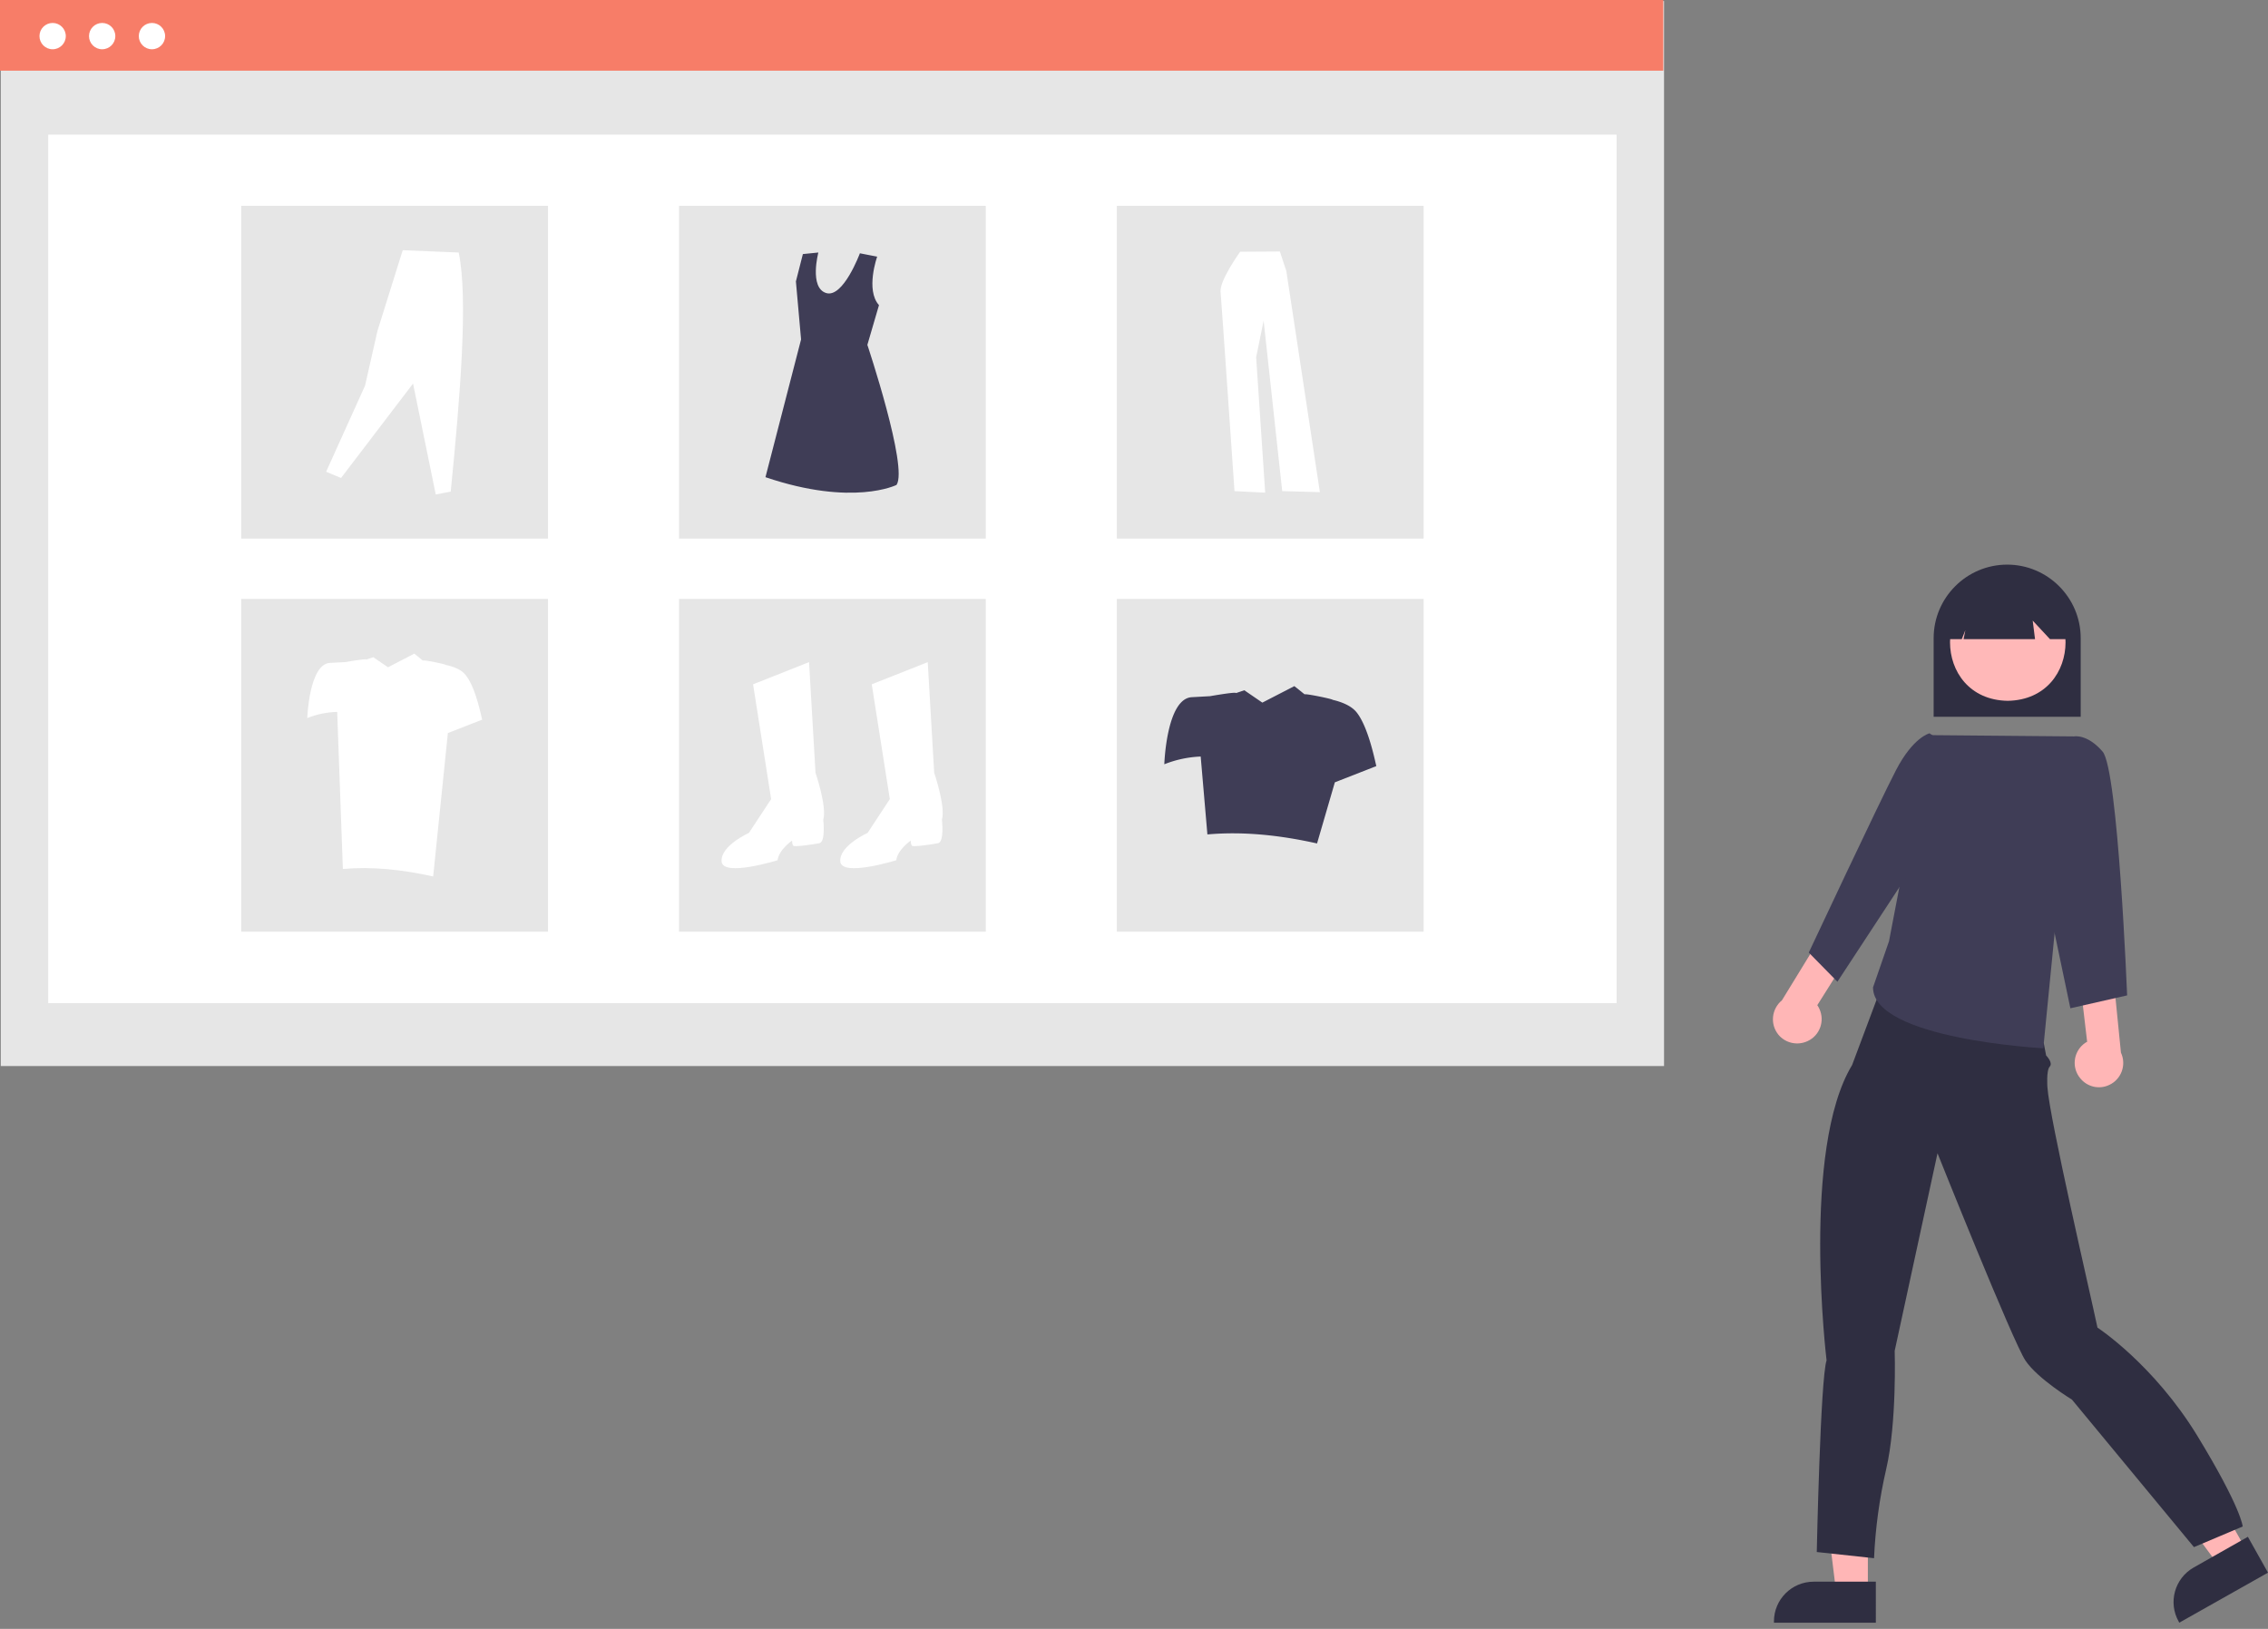
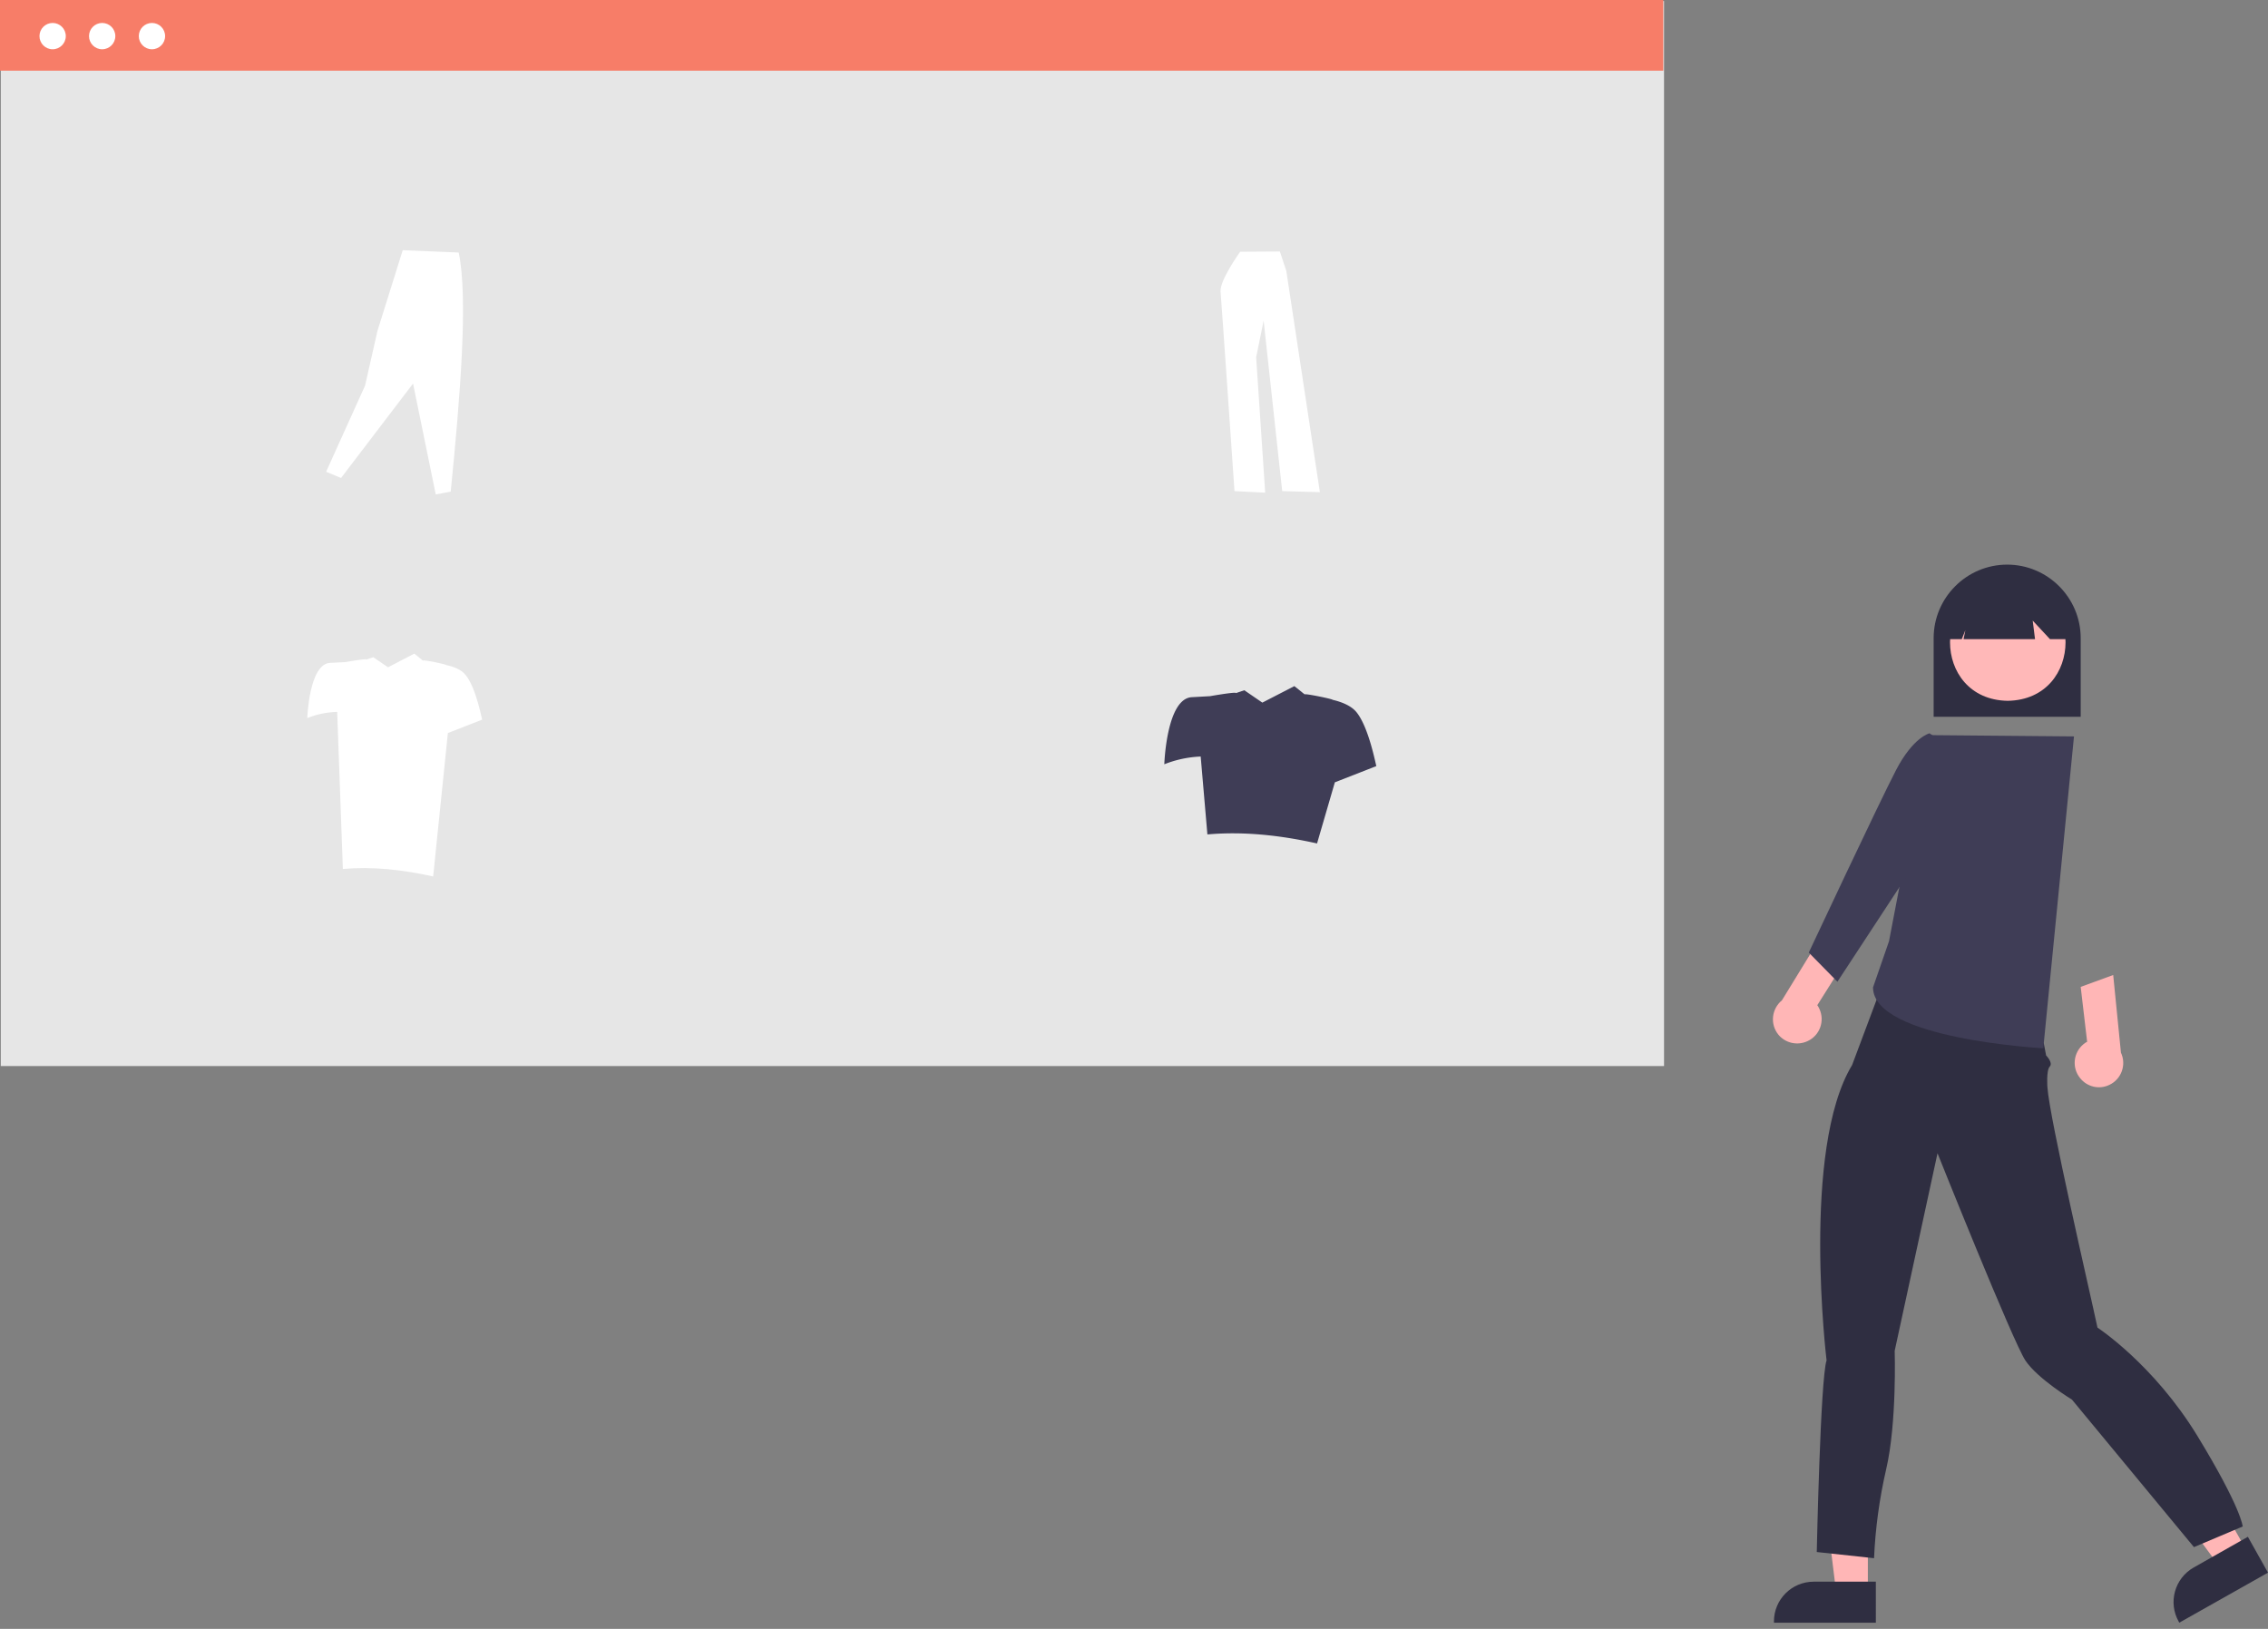
<svg xmlns="http://www.w3.org/2000/svg" xmlns:xlink="http://www.w3.org/1999/xlink" viewBox="0 0 879.1 631.5">
  <rect x="0" y="0" width="879.1" height="631.5" fill="#808080" stroke="none" />
  <path d="M.3.4H645v412.9H.3z" fill="#e6e6e6" />
-   <path d="M18.7 52.2h607.9v336.7H18.7z" fill="#fff" />
  <path d="M0 0h644.7v27.4H0z" fill="#f77d68" />
  <g fill="#fff">
    <circle cx="20.4" cy="14" r="5.1" />
    <circle cx="39.6" cy="14" r="5.1" />
    <circle cx="58.9" cy="14" r="5.1" />
  </g>
-   <path d="M93.5 79.8h118.9v129H93.5zm169.7 0h118.9v129H263.2zm169.7 0h118.9v129H432.9zM93.5 232.2h118.9v129H93.5zm169.7 0h118.9v129H263.2zm169.7 0h118.9v129H432.9z" fill="#e6e6e6" />
  <g fill="#fff">
    <use xlink:href="#B" />
    <use xlink:href="#B" x="46" />
  </g>
-   <path d="M340 99.5s-4.6 12.9.7 18.8l-4.5 15.4s15.9 47.6 11.3 54.3c0 0-16.9 8.5-50.8-3l13.8-53.4-2-22.5 2.7-10.6 6-.6s-3.6 13.6 3 15.7 13.1-15.4 13.1-15.4l6.7 1.3z" fill="#3f3d56" />
  <path d="M126.4 182.9l5.8 2.4 27.9-36.6 8.8 43 5.8-1.1c3.7-37.1 6.8-74.9 3.1-92.7l-21.7-.9-9.8 31.3-4.8 21.2-15.1 33.4zm354.3-85.3s-8 11.1-7.6 15.5 5.4 77.3 5.4 77.3l11.9.6-3.5-52.5 2.9-14.2 7.2 66.1 14.6.4-13-85.7-2.5-7.6-15.4.1z" fill="#fff" />
  <path d="M525.7 276c-2.1-2.5-5.8-3.9-9.2-4.7.1-.3-10.6-2.5-10.8-2.1l-4-3.2-12.4 6.4-7-4.8-3.2 1.1c.1-.6-10.1 1.2-10.1 1.2l-7.2.4c-9.7.8-10.5 26-10.5 26a42.87 42.87 0 0 1 14.1-3l2.6 30.2c13.6-1.2 27.8.2 42.5 3.5l6.9-23.7 16.1-6.3c-.1.3-2.8-15-7.8-21z" fill="#3f3d56" />
  <path d="M180.4 261.6c-1.7-2.1-4.7-3.2-7.6-3.8.1-.3-8.7-2.1-8.9-1.7l-3.3-2.7-10.2 5.3-5.7-3.9-2.7.9c.1-.5-8.3 1-8.3 1l-5.9.3c-8 .6-8.7 21.4-8.7 21.4 3.7-1.5 7.6-2.3 11.6-2.4l2.2 60.9c11.2-1 22.9.2 35 2.9l5.7-55.6 13.3-5.2c-.1.1-2.3-12.4-6.5-17.4z" fill="#fff" />
  <path d="M749.5 277.9h57v-30.5c0-15.7-12.8-28.5-28.5-28.5s-28.5 12.8-28.5 28.5v30.5z" fill="#2f2e41" />
  <path d="M724 617.2h-12.3l-5.8-47.3H724v47.3z" fill="#ffb6b6" />
  <path d="M727.1,613.2H703c-8.5,0-15.4,6.9-15.4,15.4v0.5h39.5V613.2z" fill="#2f2e41" />
  <path d="M870.6 600.8l-10.7 6-28.3-38.3 15.8-8.9 23.2 41.2z" fill="#ffb6b6" />
  <path d="M871.3 595.8l-21 11.9h0c-7.4 4.2-10 13.6-5.8 21l.2.4 34.4-19.4-7.8-13.9zm-79.1-191.3l.9 4.7s2.8 2.8 1.4 4.3-.9 8-.9 8c.8 12.1 16.6 79.9 19.4 93.2 0 0 21.8 14.2 38.8 42.1s17.5 35 17.5 35l-18.9 8-47.3-57.2s-13.2-8-18-15.1-34.1-80.4-34.1-80.4l-16.6 76.6s.9 27.9-3.3 45.9c-2.6 11.3-4.2 22.9-4.7 34.5l-22.2-2.4s1.4-67.2 3.8-74.3c0 0-9.9-81.8 9.9-114.5l16-42.7 15.7-6 42.6 40.3z" fill="#2f2e41" />
  <path d="M778.2 226.3c-29.8.5-29.8 44.9 0 45.4 29.9-.5 29.9-44.9 0-45.4z" fill="#ffb8b8" />
  <path d="M755.3 247.8h5.1l1.4-3.5-.7 3.5h27.7l-.9-7.2 6.7 7.2h6.7v-3.9c0-12.7-10.3-23-23-23.1-12.7 0-23 10.3-23.1 23h0 0l.1 4z" fill="#2f2e41" />
  <path d="M747.5 285l56.4.5L792 406.4s-66-3.5-66-23.6l6.2-17.9 15.3-79.9z" fill="#3f3d56" />
  <path d="M806.3 418c-3.3-4-2.7-9.9 1.3-13.2.4-.3.9-.7 1.4-.9l-2.5-21.3 12.6-4.6 3 30.1c2.2 4.7.2 10.3-4.5 12.5-3.9 1.9-8.6.8-11.3-2.6z" fill="#ffb6b6" />
-   <path d="M796.5 295.9l7.4-10.4s5.1-1.1 11.1 5.9 9.5 94.5 9.5 94.5l-22 5-13-62 7-33z" fill="#3f3d56" />
  <path d="M700.7 403.6c4.7-2.2 6.7-7.8 4.5-12.5-.2-.5-.5-1-.8-1.4l11.4-18.1-9.3-9.6-15.8 25.8c-4 3.3-4.7 9.2-1.4 13.3 2.7 3.3 7.4 4.4 11.4 2.5h0z" fill="#ffb6b6" />
  <path d="M756.1 289.7l-8.2-5.4s-6.3 1.4-13 14.3-33.8 70.7-33.8 70.7l11.1 11.3 29.7-45.3 14.2-45.6z" fill="#3f3d56" />
  <defs>
-     <path id="B" d="M291.9 265.3l21.7-8.6 2.5 42.9s4.5 13.1 3 18.2c0 0 1 8.6-1.5 9.1s-9.6 1.5-10.1 1-.5-2-.5-2-5.1 3.5-5.6 7.6c0 0-21.2 6.6-21.7.5s10.6-11.1 10.6-11.1l8.6-13.1-7-44.5z" />
-   </defs>
+     </defs>
</svg>